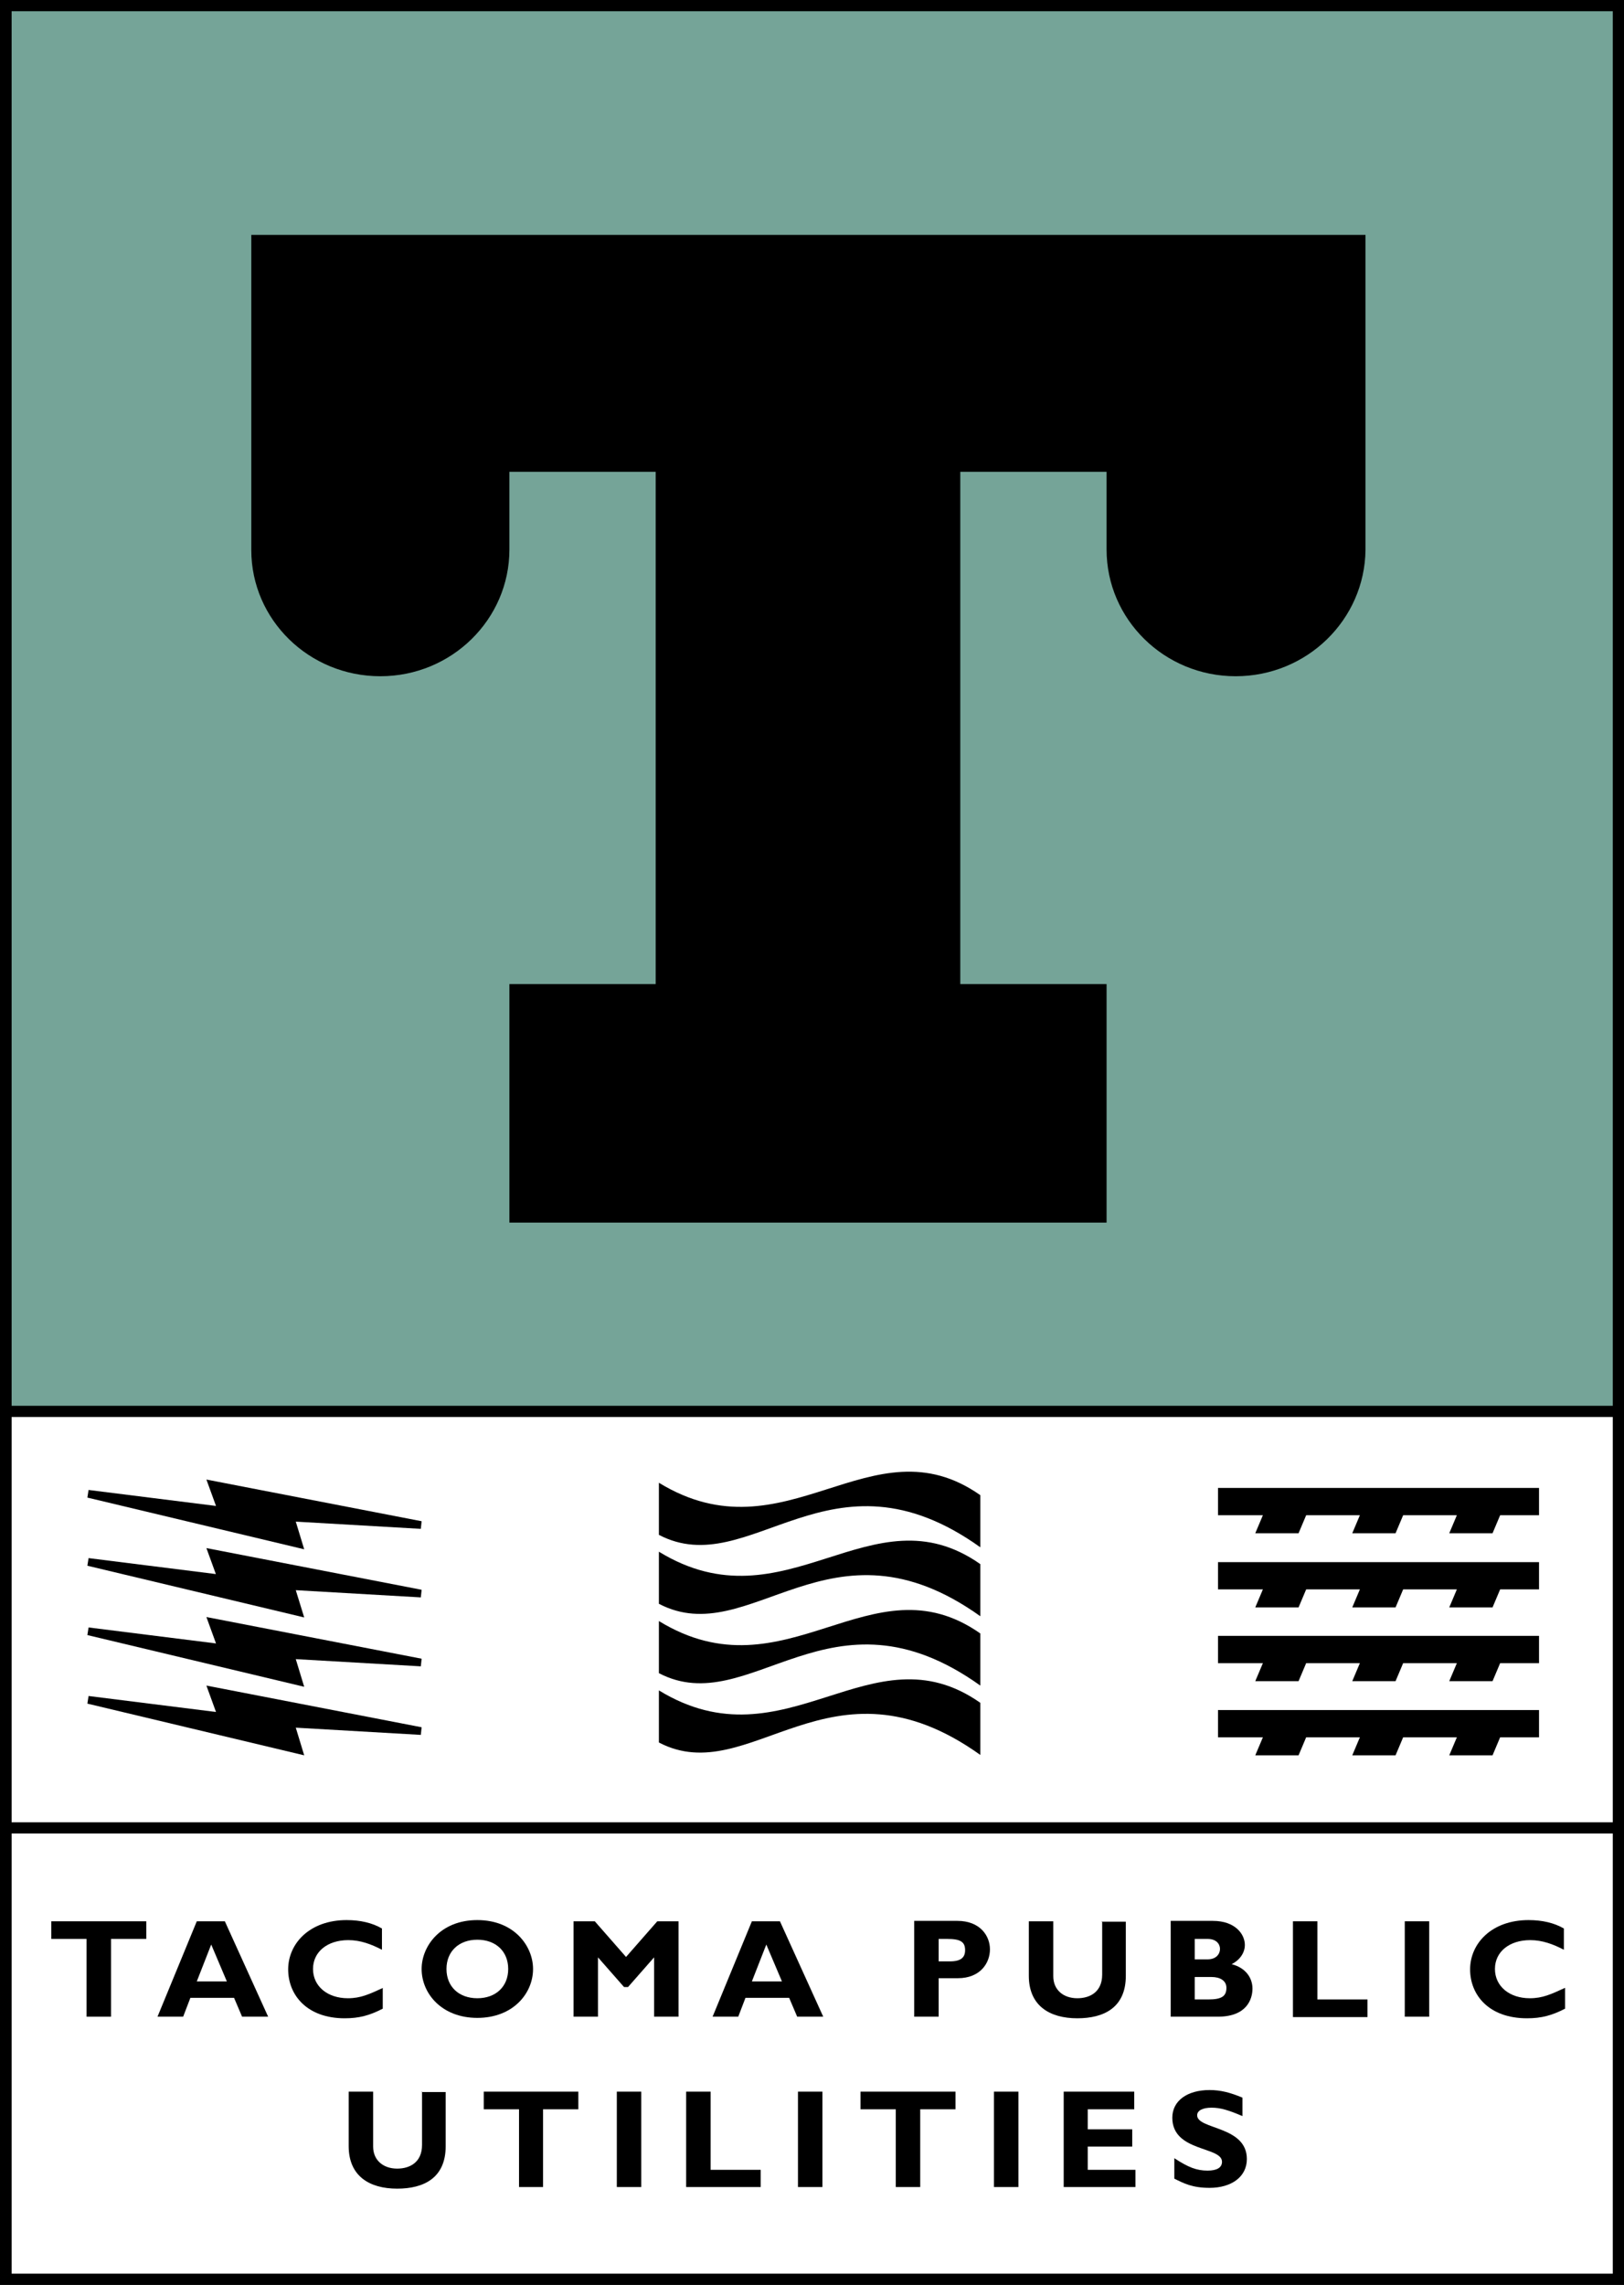
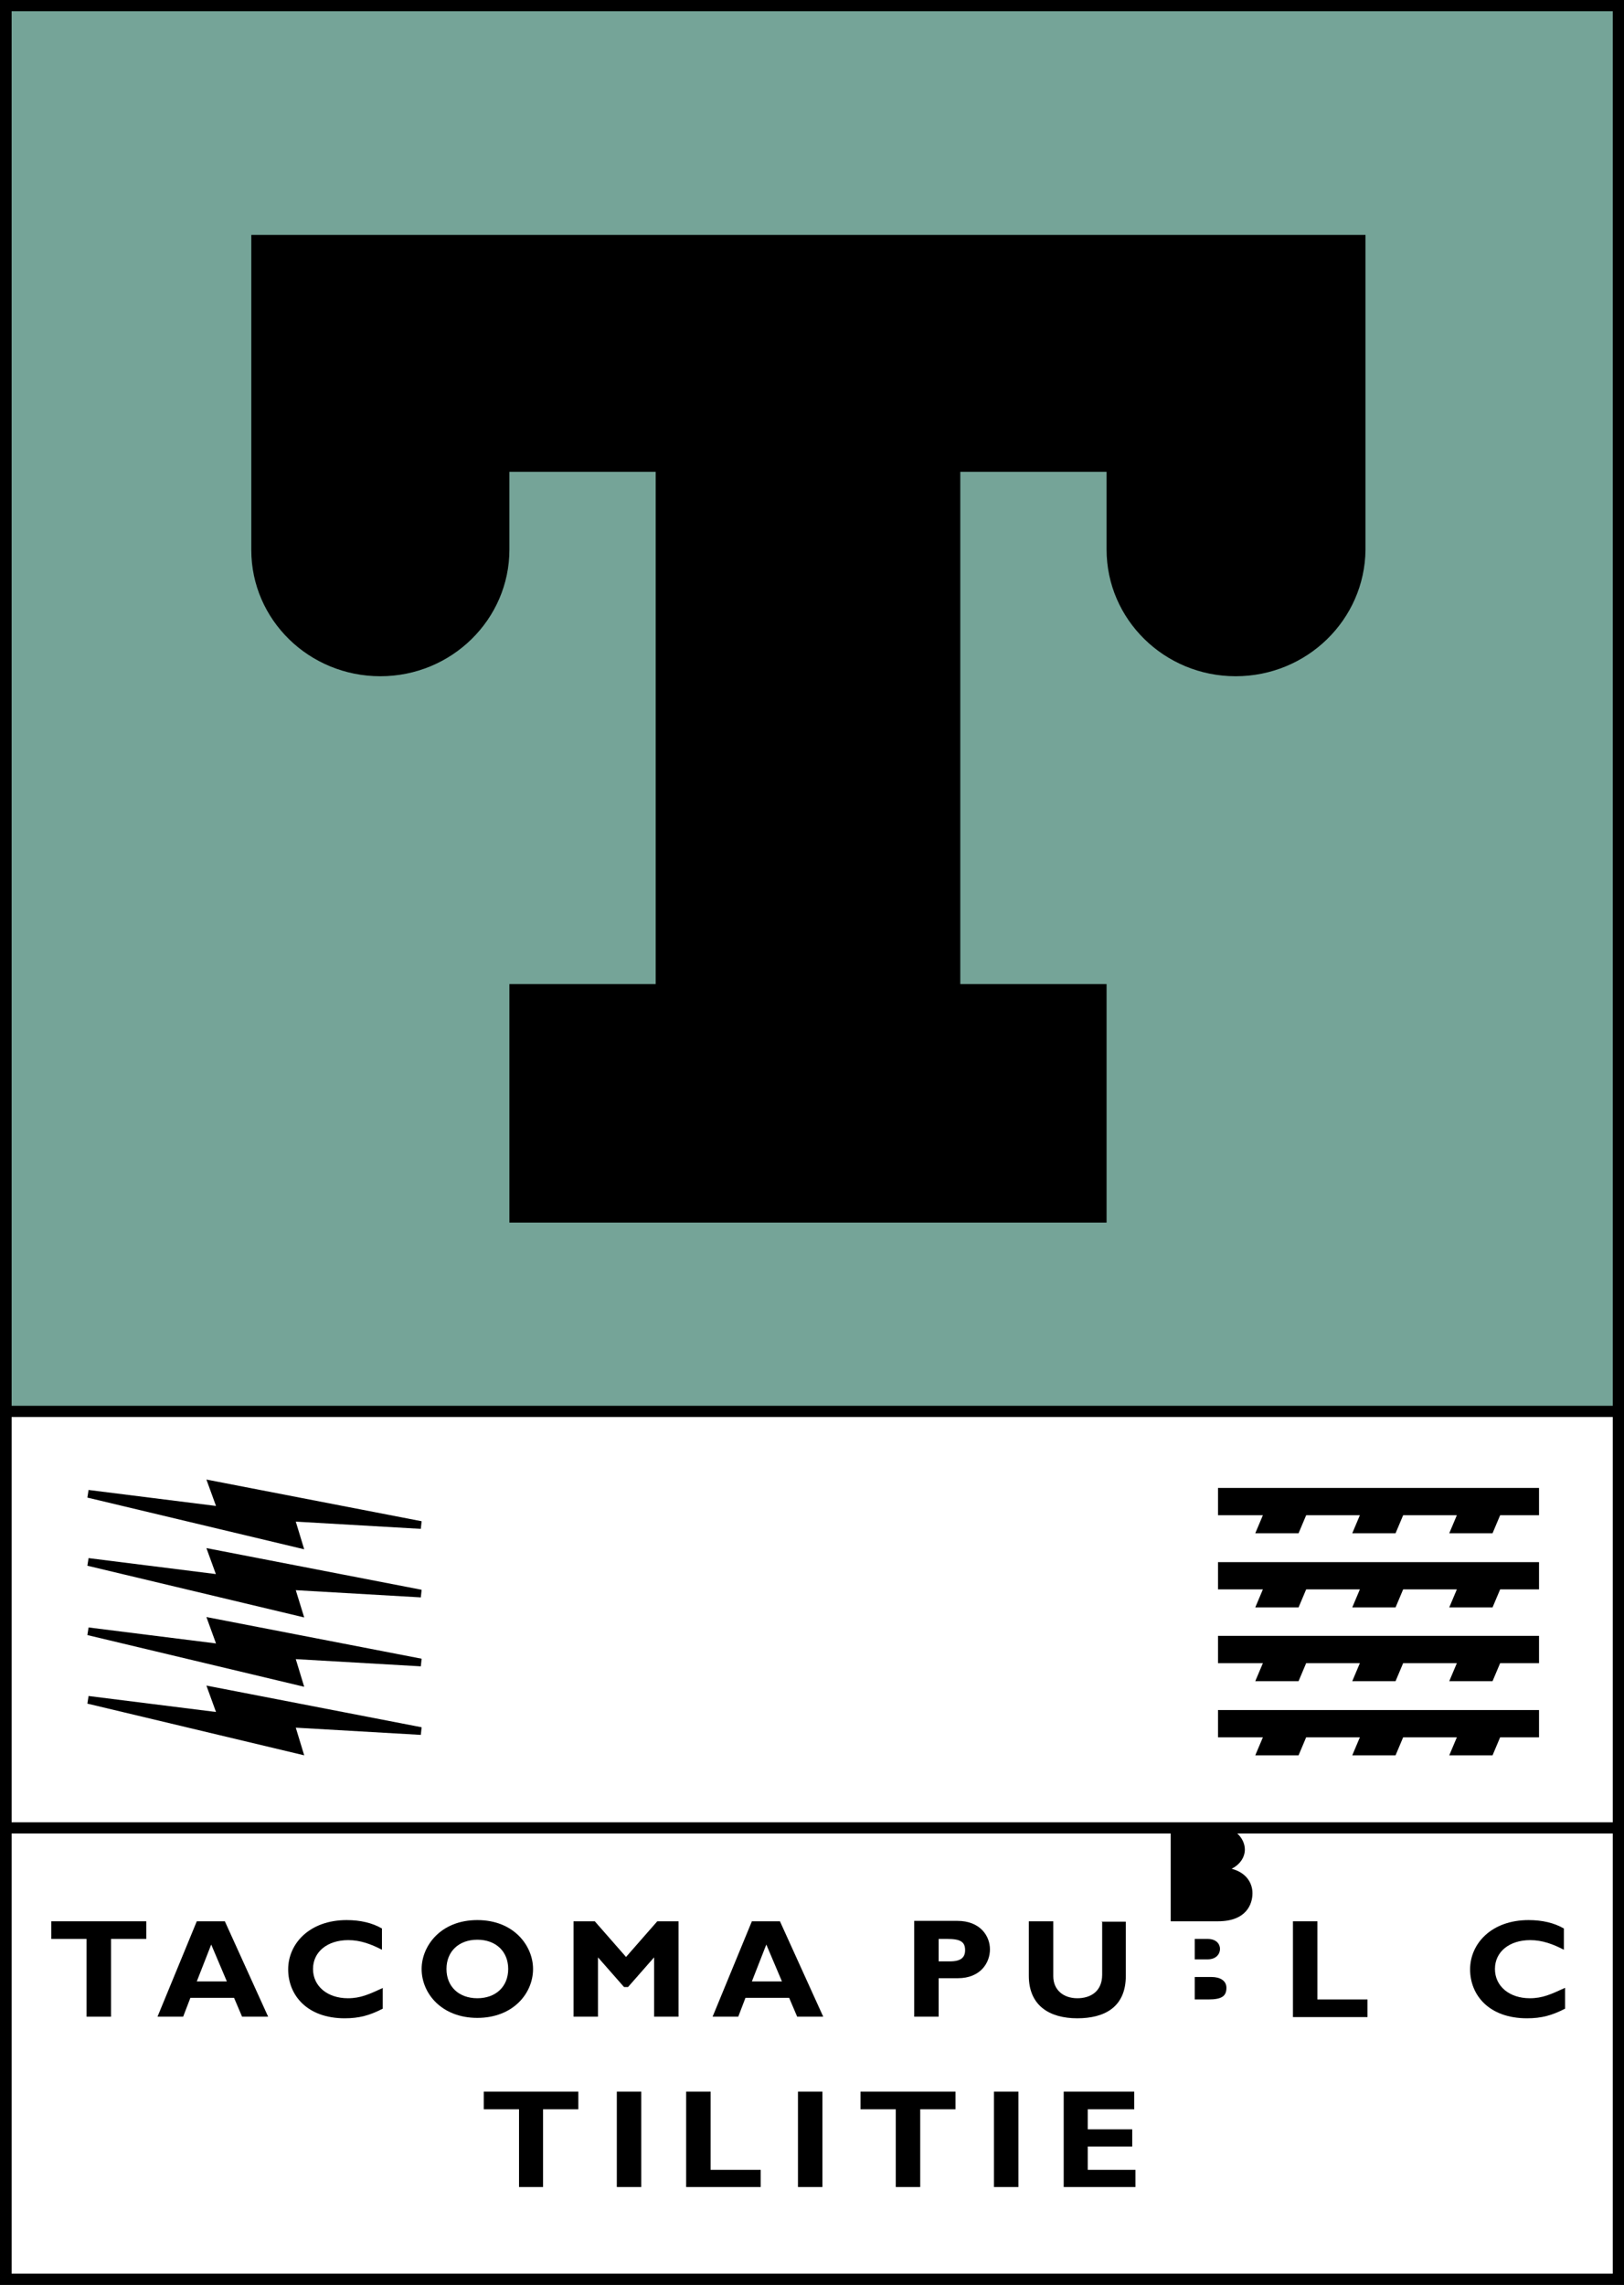
<svg xmlns="http://www.w3.org/2000/svg" id="Layer_2" viewBox="0 0 40.52 57">
  <rect x="0" y="0" width="40.52" height="57" fill="#333333" stroke="none" />
  <defs>
    <style>.cls-1{fill:#75a498;}.cls-2{fill:#fff;}</style>
  </defs>
  <g id="Layer_1-2">
    <rect class="cls-2" x=".14" y="35.21" width="40.23" height="21.65" />
    <path d="M.29,56.72h39.95v-21.37H.29v21.37ZM40.52,57H0v-21.93h40.52v21.93Z" />
    <rect class="cls-1" x=".14" y=".14" width="40.23" height="35.07" />
    <path d="M.29,35.07h39.95V.28H.29v34.79ZM40.52,35.35H0V0h40.52v35.35Z" />
    <polygon points="3.65 47.93 1.28 47.93 1.28 48.37 2.16 48.37 2.16 50.31 2.77 50.31 2.77 48.37 3.65 48.37 3.65 47.93" />
    <path d="M5.66,49.43h-.75l.36-.92.39.92ZM5.61,47.93h-.7l-.98,2.38h.64l.18-.47h1.09l.2.47h.65l-1.08-2.38Z" />
    <path d="M9.56,49.59c-.35.16-.56.26-.88.26-.51,0-.87-.3-.87-.73s.36-.72.88-.72c.3,0,.57.1.84.24v-.53c-.24-.14-.54-.21-.88-.21-.93,0-1.46.59-1.46,1.23s.47,1.22,1.41,1.22c.36,0,.62-.07.95-.24v-.52Z" />
    <path d="M12.68,49.12c0,.44-.31.73-.77.73s-.77-.29-.77-.73.31-.73.77-.73.77.29.77.73M13.3,49.12c0-.57-.47-1.22-1.39-1.22s-1.39.65-1.39,1.22c0,.61.5,1.22,1.39,1.22s1.39-.61,1.39-1.22" />
    <polygon points="15.62 48.82 14.84 47.93 14.31 47.93 14.31 50.31 14.92 50.31 14.92 48.83 15.57 49.57 15.67 49.57 16.32 48.83 16.32 50.31 16.93 50.31 16.93 47.93 16.4 47.93 15.62 48.82" />
    <path d="M19.51,49.43h-.75l.36-.92.39.92ZM19.46,47.93h-.7l-.98,2.38h.64l.18-.47h1.09l.2.47h.65l-1.08-2.38Z" />
    <path d="M23.42,48.37h.21c.33,0,.45.07.45.28,0,.18-.1.28-.38.28h-.28v-.55ZM22.81,47.93v2.38h.61v-.96h.48c.56,0,.8-.38.8-.72s-.25-.71-.81-.71h-1.08Z" />
    <path d="M27.5,47.93v1.33c0,.43-.3.59-.62.59-.35,0-.6-.21-.6-.55v-1.37h-.61v1.36c0,.74.51,1.06,1.21,1.06.67,0,1.21-.27,1.21-1.06v-1.35h-.61Z" />
-     <path d="M29.81,49.32h.42c.21,0,.37.09.37.27,0,.21-.12.29-.45.29h-.34v-.56ZM29.81,48.37h.32c.22,0,.31.13.31.25s-.09.26-.31.26h-.32v-.51ZM29.21,47.93v2.38h1.18c.71,0,.86-.43.86-.7s-.17-.52-.52-.61c.2-.1.33-.28.33-.48,0-.26-.23-.6-.8-.6h-1.05Z" />
+     <path d="M29.81,49.32h.42c.21,0,.37.09.37.27,0,.21-.12.29-.45.29h-.34v-.56ZM29.81,48.37h.32c.22,0,.31.13.31.25s-.09.26-.31.26h-.32v-.51ZM29.21,47.93h1.18c.71,0,.86-.43.86-.7s-.17-.52-.52-.61c.2-.1.33-.28.33-.48,0-.26-.23-.6-.8-.6h-1.05Z" />
    <polygon points="34.12 49.88 32.87 49.88 32.87 47.93 32.26 47.93 32.26 50.32 34.12 50.32 34.12 49.88" />
-     <rect x="35.05" y="47.93" width=".61" height="2.38" />
    <path d="M39.05,49.59c-.35.16-.56.26-.88.26-.51,0-.87-.3-.87-.73s.36-.72.88-.72c.3,0,.57.1.84.24v-.53c-.24-.14-.54-.21-.88-.21-.93,0-1.46.59-1.46,1.23s.47,1.22,1.42,1.22c.36,0,.62-.07.95-.24v-.52Z" />
-     <path d="M10.53,52.18v1.33c0,.43-.3.59-.62.59-.35,0-.6-.21-.6-.55v-1.37h-.61v1.36c0,.74.51,1.06,1.21,1.06.67,0,1.21-.27,1.21-1.06v-1.35h-.61Z" />
    <polygon points="14.43 52.18 12.07 52.18 12.07 52.62 12.95 52.62 12.95 54.56 13.55 54.56 13.55 52.62 14.43 52.62 14.43 52.18" />
    <rect x="15.39" y="52.18" width=".61" height="2.38" />
    <polygon points="18.98 54.13 17.73 54.13 17.73 52.18 17.12 52.18 17.12 54.56 18.98 54.56 18.98 54.13" />
    <rect x="19.91" y="52.18" width=".61" height="2.38" />
    <polygon points="23.84 52.18 21.47 52.18 21.47 52.62 22.35 52.62 22.35 54.56 22.96 54.56 22.96 52.62 23.84 52.62 23.84 52.18" />
    <rect x="24.8" y="52.18" width=".61" height="2.38" />
    <polygon points="28.33 54.13 27.14 54.13 27.14 53.55 28.25 53.55 28.25 53.12 27.14 53.12 27.14 52.62 28.3 52.62 28.3 52.18 26.54 52.18 26.54 54.56 28.33 54.56 28.33 54.13" />
-     <path d="M31,52.33c-.31-.13-.55-.19-.82-.19-.56,0-.93.27-.93.69,0,.86,1.24.71,1.24,1.1,0,.14-.12.22-.36.22-.27,0-.48-.08-.83-.31v.51c.24.12.45.23.88.23.54,0,.93-.27.93-.72,0-.83-1.24-.73-1.24-1.09,0-.12.14-.19.36-.19s.42.06.77.21v-.47Z" />
    <rect x=".14" y="45.46" width="40.23" height=".28" />
    <path d="M34.07,5.86v7.86c-.02,1.74-1.46,3.15-3.24,3.15s-3.22-1.42-3.22-3.16v-.09s0-1.85,0-1.85h-3.65v12.78h3.65v5.95h-14.9v-5.95h3.65v-12.78h-3.65v1.94c0,1.74-1.44,3.16-3.22,3.16s-3.22-1.41-3.22-3.15v-7.86s27.81,0,27.81,0Z" />
-     <path d="M24.46,37.3c-2.72-1.91-4.85,1.63-8.02-.31v1.3c2.28,1.19,4.27-2.37,8.02.31v-1.31ZM24.46,39.02c-2.72-1.91-4.85,1.63-8.02-.31v1.3c2.28,1.19,4.27-2.37,8.02.31v-1.31ZM24.46,40.75c-2.72-1.91-4.85,1.63-8.02-.31v1.3c2.28,1.19,4.27-2.37,8.02.31v-1.31ZM24.46,42.48c-2.72-1.91-4.85,1.63-8.02-.31v1.3c2.28,1.19,4.27-2.37,8.02.31v-1.31Z" />
    <path d="M34.82,38.25h-1.08l.19-.45h-1.34l-.19.45h-1.08l.19-.45h-1.12v-.68h8.01v.68h-.97l-.19.45h-1.08l.19-.45h-1.34l-.19.45ZM34.82,40.1h-1.08l.19-.45h-1.34l-.19.45h-1.08l.19-.45h-1.12v-.68h8.01v.68h-.97l-.19.45h-1.08l.19-.45h-1.34l-.19.45ZM34.82,41.94h-1.08l.19-.45h-1.34l-.19.45h-1.08l.19-.45h-1.12v-.68h8.01v.68h-.97l-.19.45h-1.08l.19-.45h-1.34l-.19.45ZM34.82,43.79h-1.08l.19-.45h-1.34l-.19.45h-1.08l.19-.45h-1.12v-.68h8.01v.68h-.97l-.19.45h-1.08l.19-.45h-1.34l-.19.45Z" />
    <path d="M5.39,37.57l-.24-.66,5.37,1.04-.02.19-3.12-.18.21.69-5.41-1.29.03-.19,3.19.4ZM5.39,39.28l-.24-.66,5.37,1.04-.02.19-3.12-.18.21.68-5.41-1.29.03-.19,3.19.4ZM5.39,41l-.24-.66,5.37,1.04-.02.19-3.12-.18.21.69-5.41-1.29.03-.19,3.19.4ZM5.39,42.71l-.24-.66,5.37,1.04-.02.19-3.12-.18.21.69-5.41-1.29.03-.19,3.19.4Z" />
  </g>
</svg>